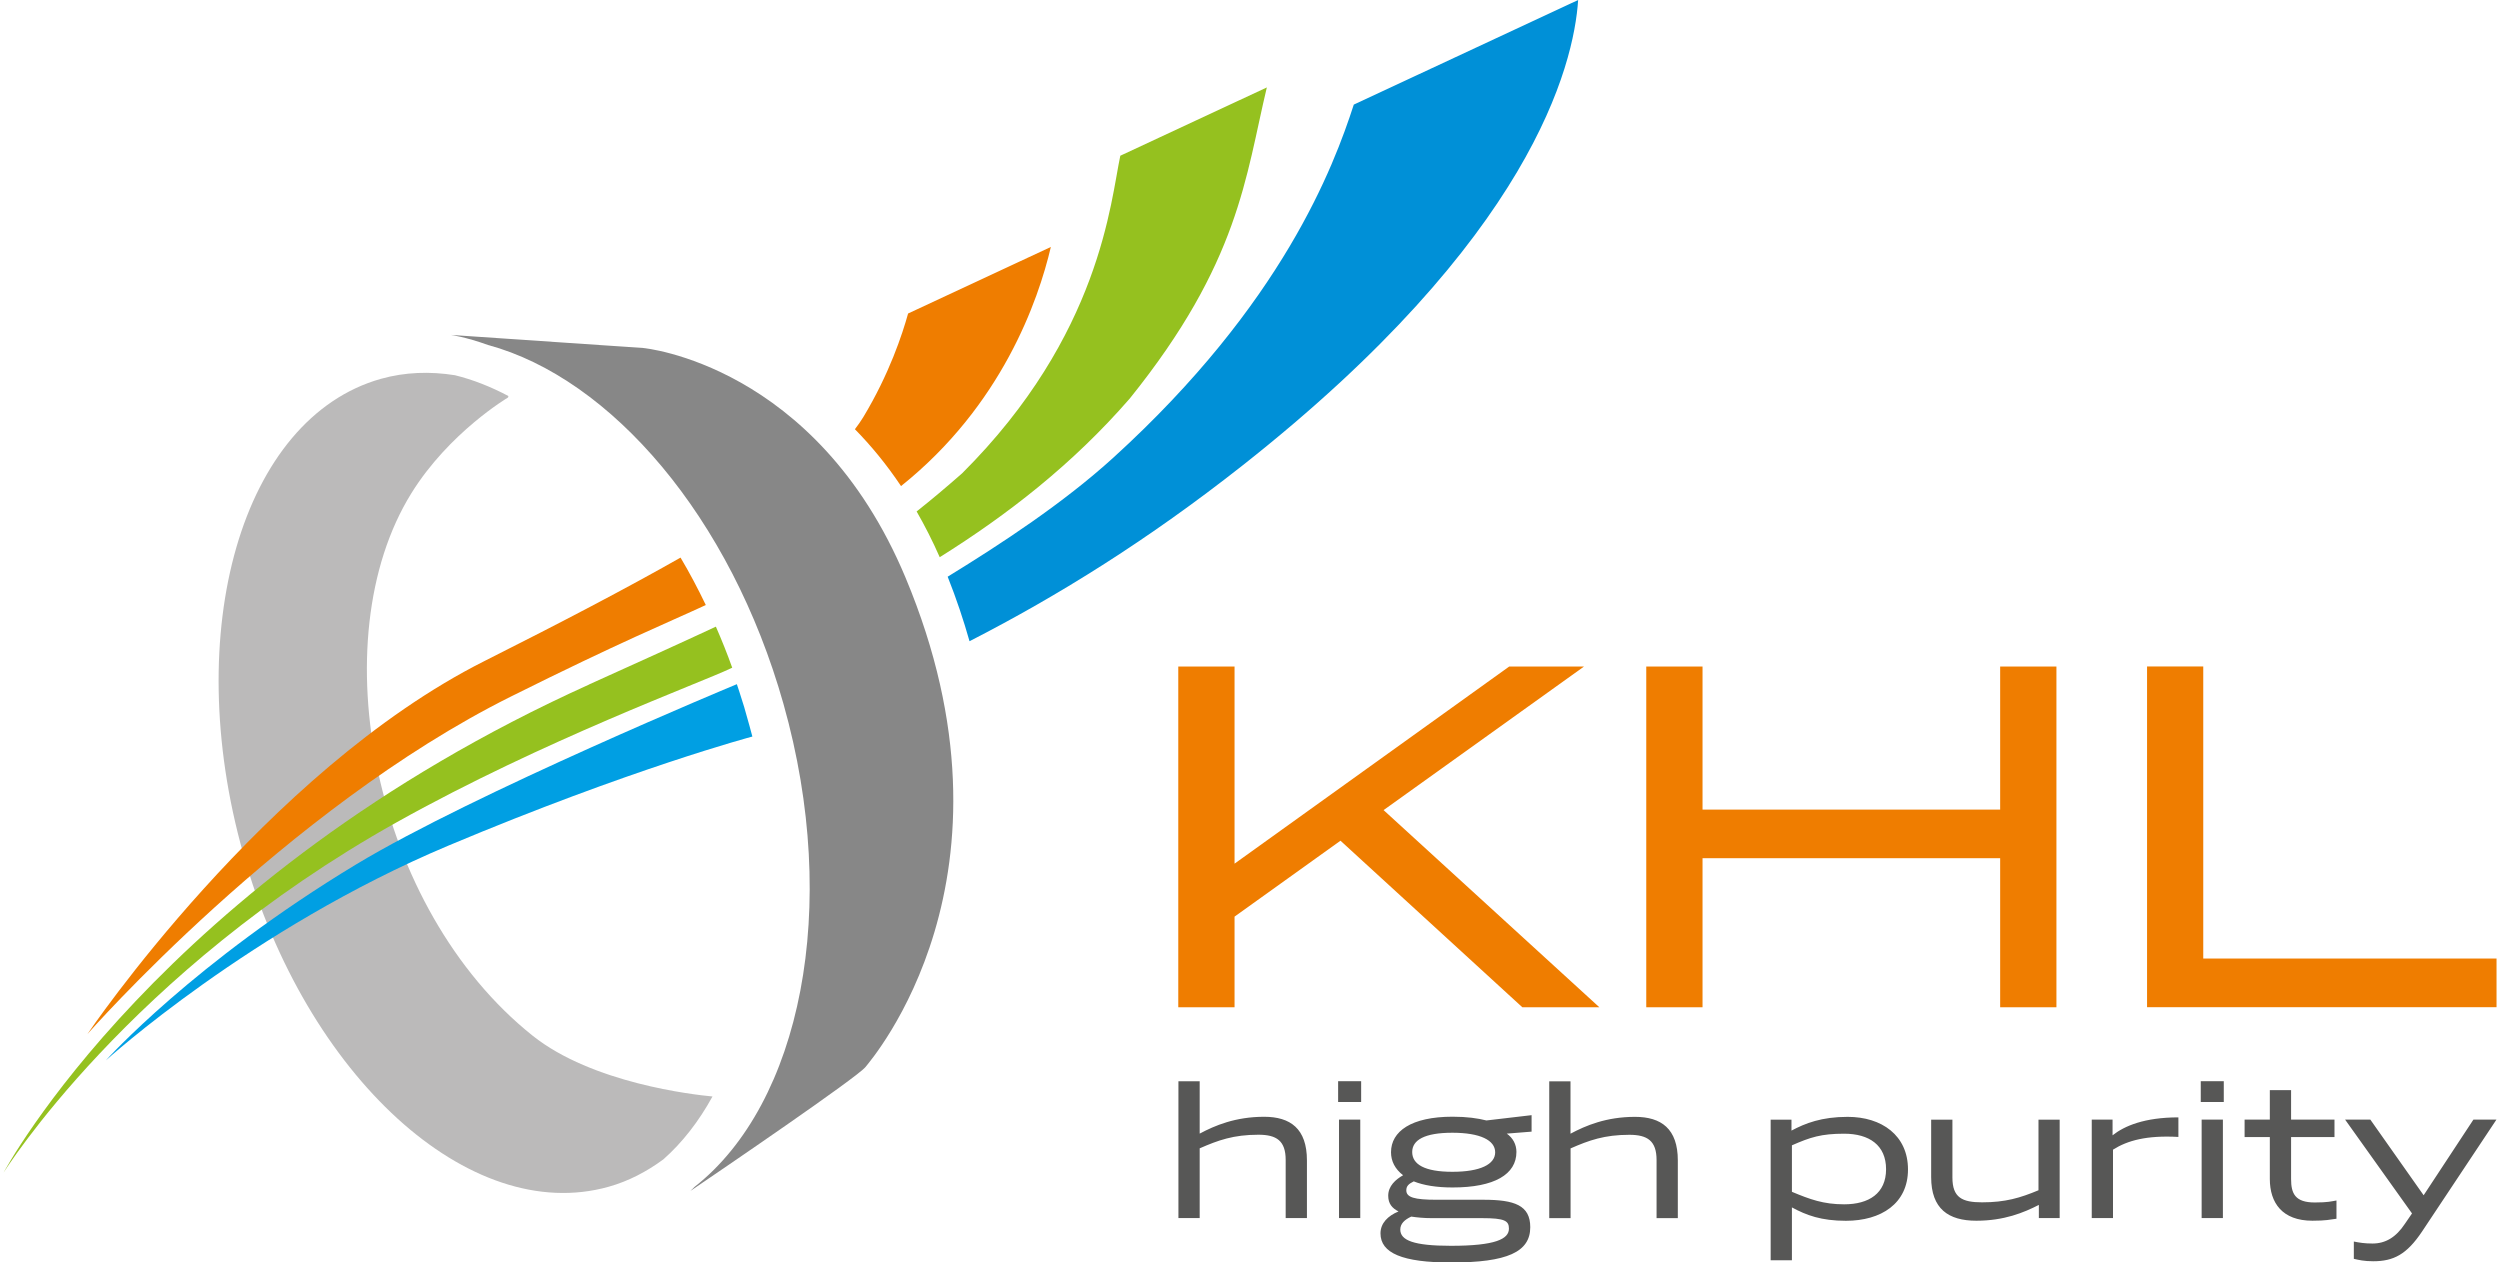
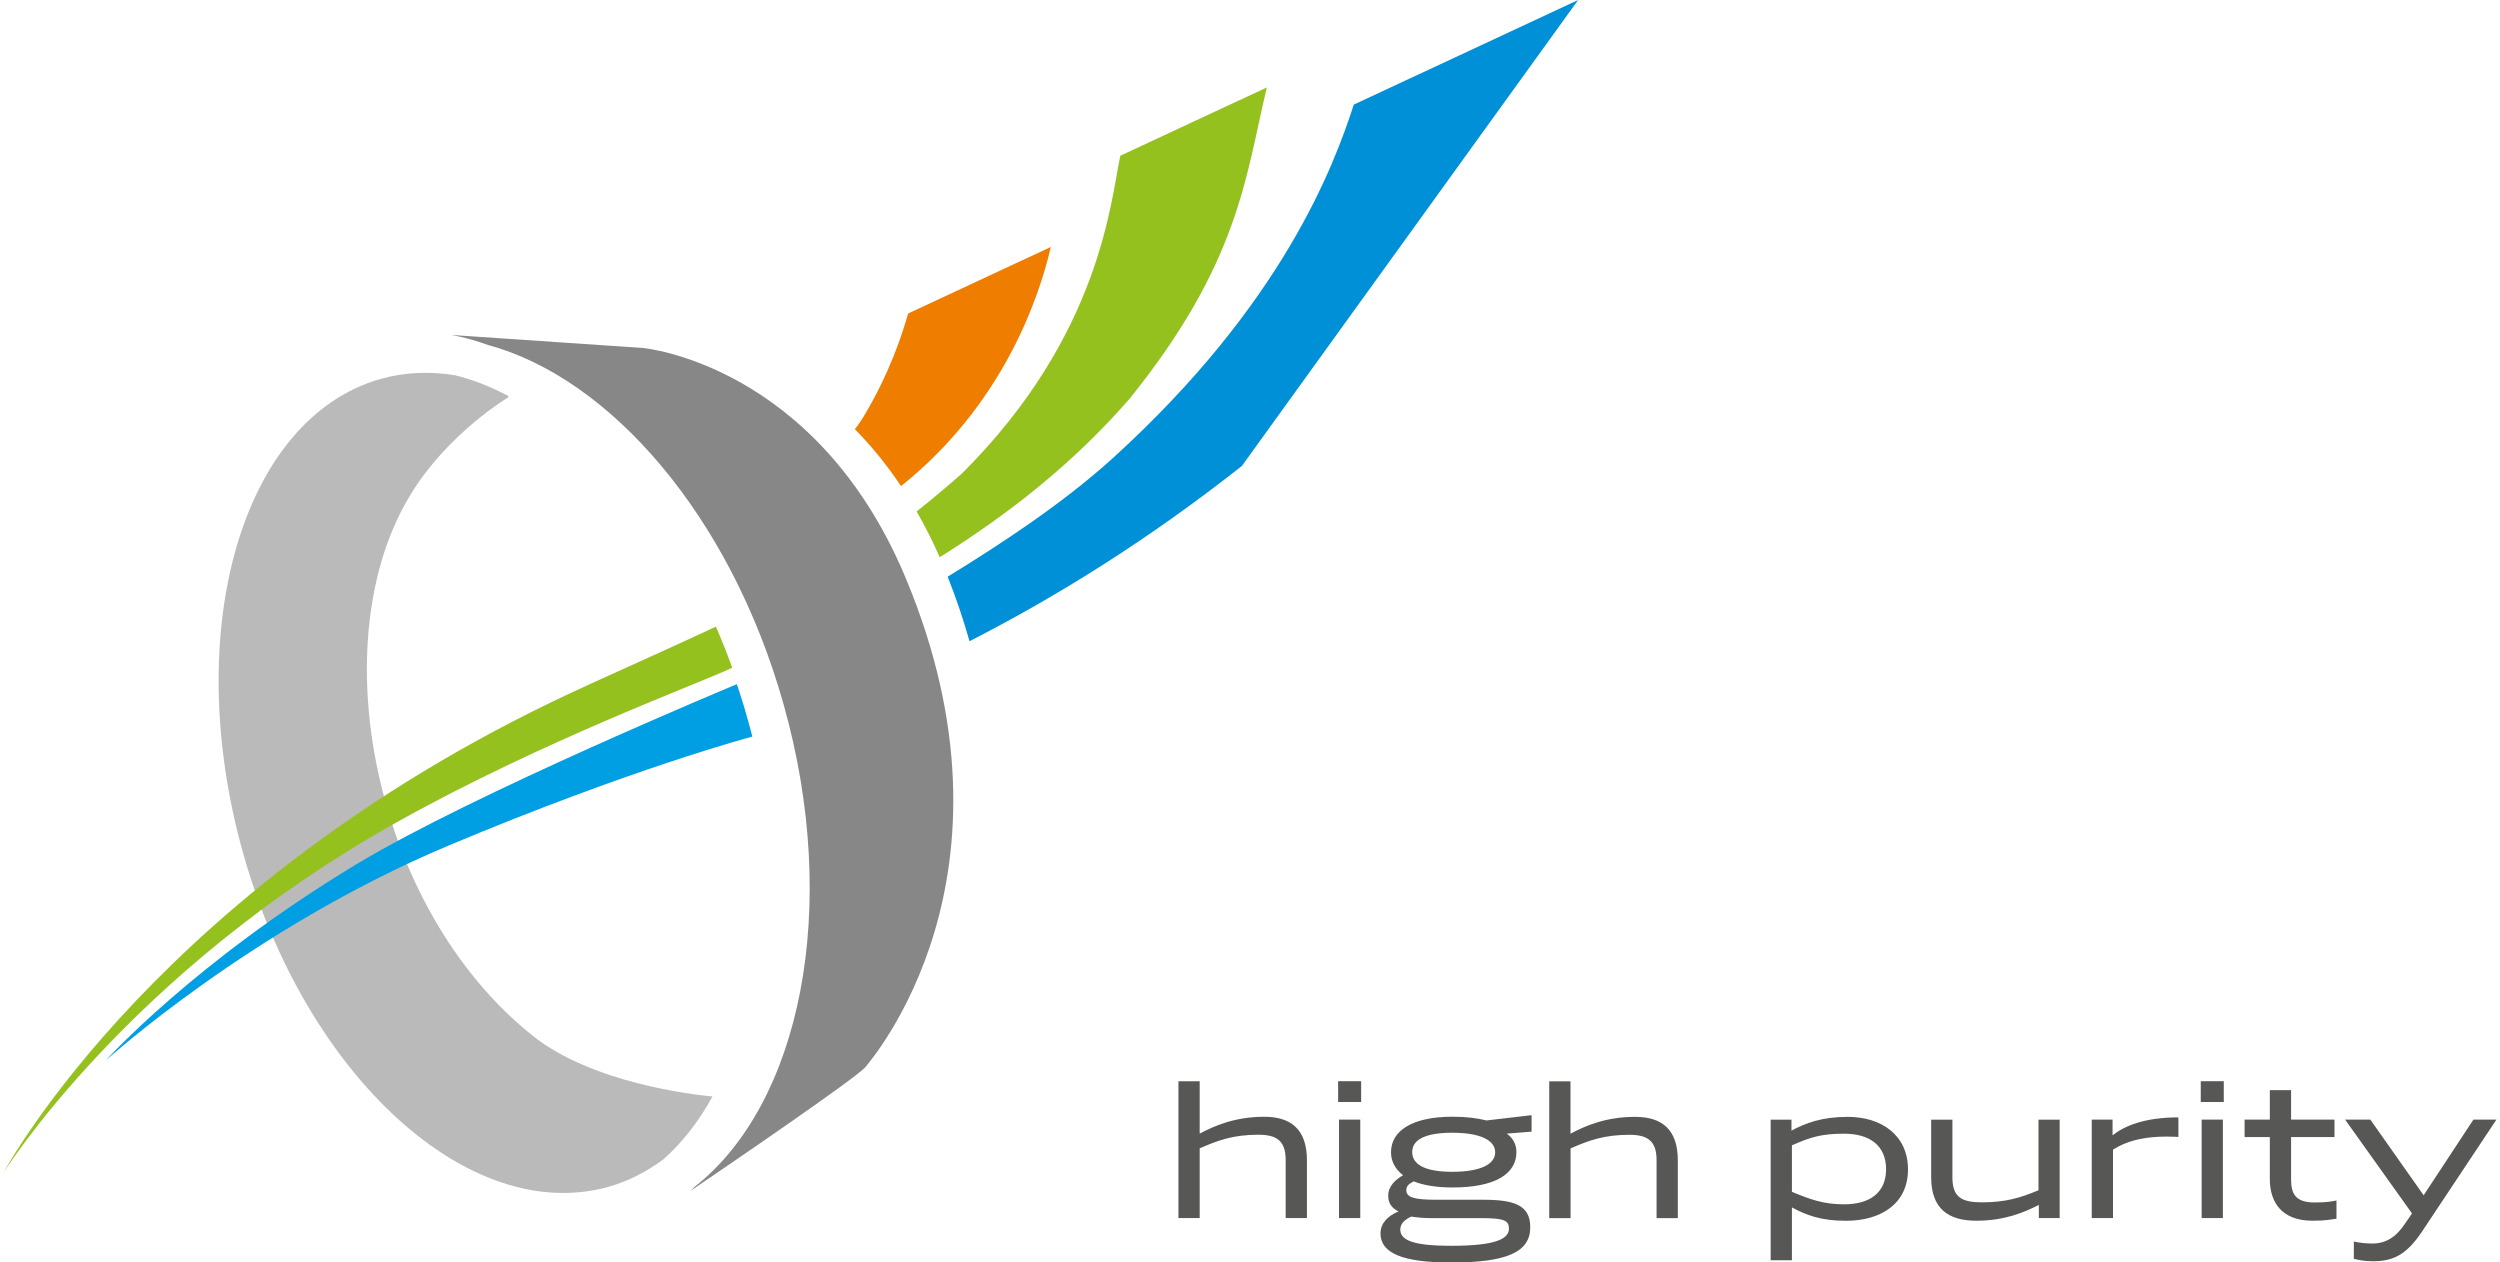
<svg xmlns="http://www.w3.org/2000/svg" id="b" data-name="Ebene 2" viewBox="0 0 338.9 171.63" width="200" height="101">
  <defs>
    <style>
      .d {
        fill: #95c11f;
      }

      .d, .e, .f, .g, .h, .i, .j {
        stroke-width: 0px;
      }

      .e {
        fill: #bbbaba;
      }

      .f {
        fill: #009fe3;
      }

      .g {
        fill: #878787;
      }

      .h {
        fill: #ef7d00;
      }

      .i {
        fill: #0090d7;
      }

      .j {
        fill: #575756;
      }
    </style>
  </defs>
  <g id="c" data-name="Ebene 1">
    <g>
      <g>
        <path class="e" d="m68.64,53.84c-2.4-1.27-4.83-2.23-7.27-2.83-3.4-.54-6.79-.43-10.07.49-18.89,5.33-27.26,34.23-18.71,64.56,8.55,30.33,30.8,50.59,49.68,45.27,2.71-.76,5.17-2.06,7.43-3.72,2.59-2.29,4.83-5.18,6.68-8.55-2.57-.24-16.34-1.79-24.46-8.27-21.66-17.28-28.86-53.76-16.48-73.73,5.13-8.28,13.14-13.02,13.14-13.02,0,0,.04-.07.05-.18" />
-         <path class="i" d="m214.06,0l-30.5,14.22c-2.74,8.45-9.68,27.05-32.66,47.97-6.81,6.2-15.24,11.72-22.55,16.21,1.2,3.02,2.17,5.94,2.97,8.77,12.16-6.23,24.32-13.82,37.02-23.82C207.75,32.31,213.47,8.91,214.06,0" />
+         <path class="i" d="m214.06,0l-30.5,14.22c-2.74,8.45-9.68,27.05-32.66,47.97-6.81,6.2-15.24,11.72-22.55,16.21,1.2,3.02,2.17,5.94,2.97,8.77,12.16-6.23,24.32-13.82,37.02-23.82" />
        <path class="d" d="m171.75,11.88l-19.93,9.29c-1.32,6.12-2.63,24.36-21.51,43.18-2.21,1.94-4.22,3.63-6.18,5.18,1.1,1.92,2.16,3.98,3.14,6.22,9.2-5.76,18.06-12.62,25.85-21.59,14.89-18.51,15.71-30.1,18.62-42.28" />
        <path class="d" d="m79.6,93.06C21.3,119.41,0,159.42,0,159.42c0,0,16.99-27.27,53.49-47.66,19.99-11.16,41.35-18.96,45.38-20.9.06-.03.12-.06.19-.09-.68-1.91-1.43-3.77-2.22-5.58-4.78,2.23-10.38,4.76-17.24,7.86" />
        <path class="h" d="m142.38,33.57l-19.41,9.05c-.77,2.78-2.55,8.22-6.1,14.1-.33.54-.71,1.08-1.13,1.63,2.15,2.19,4.27,4.74,6.27,7.73,13.7-10.95,18.66-25.21,20.37-32.52" />
-         <path class="h" d="m92.04,75.8c-7.29,4.14-16.11,8.76-26.63,14.05-29.92,15.04-54,50.72-54,50.72,0,0,26.87-30.58,57.55-45.87,15-7.48,21.27-10.02,26.51-12.45-1.07-2.23-2.21-4.39-3.43-6.44" />
        <path class="g" d="m122.62,78.52c-12.16-29.05-35.65-31.21-35.65-31.21l-26.16-1.78s1.96.26,5.06,1.37c16.71,4.54,32.98,23.35,40.16,48.8,7.82,27.71,2.32,54.34-12.09,65.65-.19.18-.37.38-.56.55,3.86-2.62,22.71-15.45,23.81-16.86.7-.9,22.46-25.84,5.43-66.52" />
        <path class="j" d="m326.46,166.36c-1.22,1.85-2.65,2.69-4.41,2.69-1.08,0-1.79-.12-2.54-.27v2.35c.66.15,1.37.33,2.63.33,2.77,0,4.56-.92,6.65-4.05l10.11-15.21h-3.13l-6.77,10.29-7.25-10.29h-3.43l9.1,12.76-.96,1.4Zm-9.31-.69v-2.47c-.72.12-1.16.27-2.95.27-2.68,0-3.22-1.22-3.22-3.19v-5.7h5.9v-2.38h-5.9v-4h-2.89v4h-3.43v2.38h3.43v5.7c0,3.22,1.67,5.67,5.79,5.67,1.85,0,2.35-.15,3.28-.27m-18.46-15.87h3.13v-2.83h-3.13v2.83Zm.12,15.78h2.89v-13.39h-2.89v13.39Zm-3.16-11.04v-2.65c-4.6,0-7.34,1.16-8.95,2.44v-2.14h-2.83v13.39h2.89v-9.3c1.97-1.25,4.59-1.97,8.89-1.73m-16.13-2.35h-2.89v9.6c-2.5,1.04-4.5,1.64-7.67,1.64-2.69,0-4.03-.63-4.03-3.37v-7.87h-2.89v7.81c0,4.32,2.35,5.93,6.14,5.93s6.44-1.1,8.5-2.15v1.79h2.83v-13.39Zm-36.41,9.81v-6.32c2.51-1.1,3.97-1.58,7.1-1.58,3.4,0,5.7,1.55,5.7,4.83s-2.33,4.77-5.7,4.77c-2.83,0-4.65-.68-7.1-1.7m0,2.12c1.97,1.07,4,1.82,7.34,1.82,4.8,0,8.44-2.35,8.44-6.98s-3.57-7.15-8.2-7.15c-3.55,0-5.76.87-7.64,1.87v-1.49h-2.83v19.12h2.89v-7.18Zm-32.98,1.46h2.89v-9.48c2.5-1.1,4.6-1.85,7.99-1.85,2.45,0,3.7.81,3.7,3.43v7.9h2.89v-7.84c0-4.32-2.26-5.93-5.82-5.93-3.91,0-6.71,1.19-8.77,2.29v-7.12h-2.89v18.61Zm-15.96,0h6.83c3.07,0,3.64.36,3.64,1.43,0,1.4-1.82,2.33-7.88,2.33-5.1,0-6.89-.75-6.89-2.21,0-.8.59-1.34,1.49-1.76.84.12,1.7.21,2.8.21Zm-2.68-8.98c0-1.64,1.67-2.63,5.46-2.63s5.82,1.02,5.82,2.66-2.03,2.65-5.82,2.65-5.46-1.02-5.46-2.69m14.17,0c0-1.04-.48-1.91-1.31-2.5l3.37-.27v-2.24l-6.14.72c-1.19-.3-2.65-.51-4.6-.51-5.63,0-8.37,2-8.37,4.83,0,1.22.54,2.27,1.64,3.13-1.01.57-2.02,1.46-2.02,2.78,0,1.1.54,1.7,1.4,2.14-1.46.6-2.45,1.61-2.45,2.98,0,2.68,2.98,3.96,9.6,3.96,7.64,0,10.76-1.43,10.76-4.8,0-2.98-2.14-3.73-6.35-3.73h-6.41c-3.01,0-4.09-.33-4.09-1.28,0-.57.3-.87,1.01-1.22,1.34.54,3.1.83,5.28.83,5.7,0,8.68-1.79,8.68-4.83h0Zm-24.24-6.8h3.13v-2.83h-3.13v2.83Zm.12,15.78h2.89v-13.39h-2.89v13.39Zm-21.83,0h2.89v-9.48c2.51-1.1,4.59-1.85,7.99-1.85,2.45,0,3.7.81,3.7,3.43v7.9h2.89v-7.84c0-4.32-2.26-5.93-5.81-5.93-3.91,0-6.71,1.19-8.77,2.29v-7.12h-2.89v18.61Z" />
      </g>
-       <path class="h" d="m299.04,130.32v-39.72h-7.64v46.32h47.51v-6.61h-39.86Zm-75.72,6.61h7.65v-20.26h40.46v20.26h7.65v-46.32h-7.65v19.45h-40.46v-19.45h-7.65v46.32Zm-55.97,0v-12.32l14.4-10.32,24.72,22.64h10.47l-29.33-26.8,27.25-19.52h-10.17l-37.34,26.8v-26.8h-7.65v46.32h7.65Z" />
      <path class="f" d="m13.94,144.13s19.72-17.9,46.53-29.17c24.88-10.46,41.33-14.83,41.33-14.83,0,0-.68-2.57-1.11-4-.43-1.43-1-3.12-1-3.12,0,0-35.78,14.85-51.77,24.51-21.97,13.26-33.98,26.6-33.98,26.6" />
    </g>
  </g>
</svg>